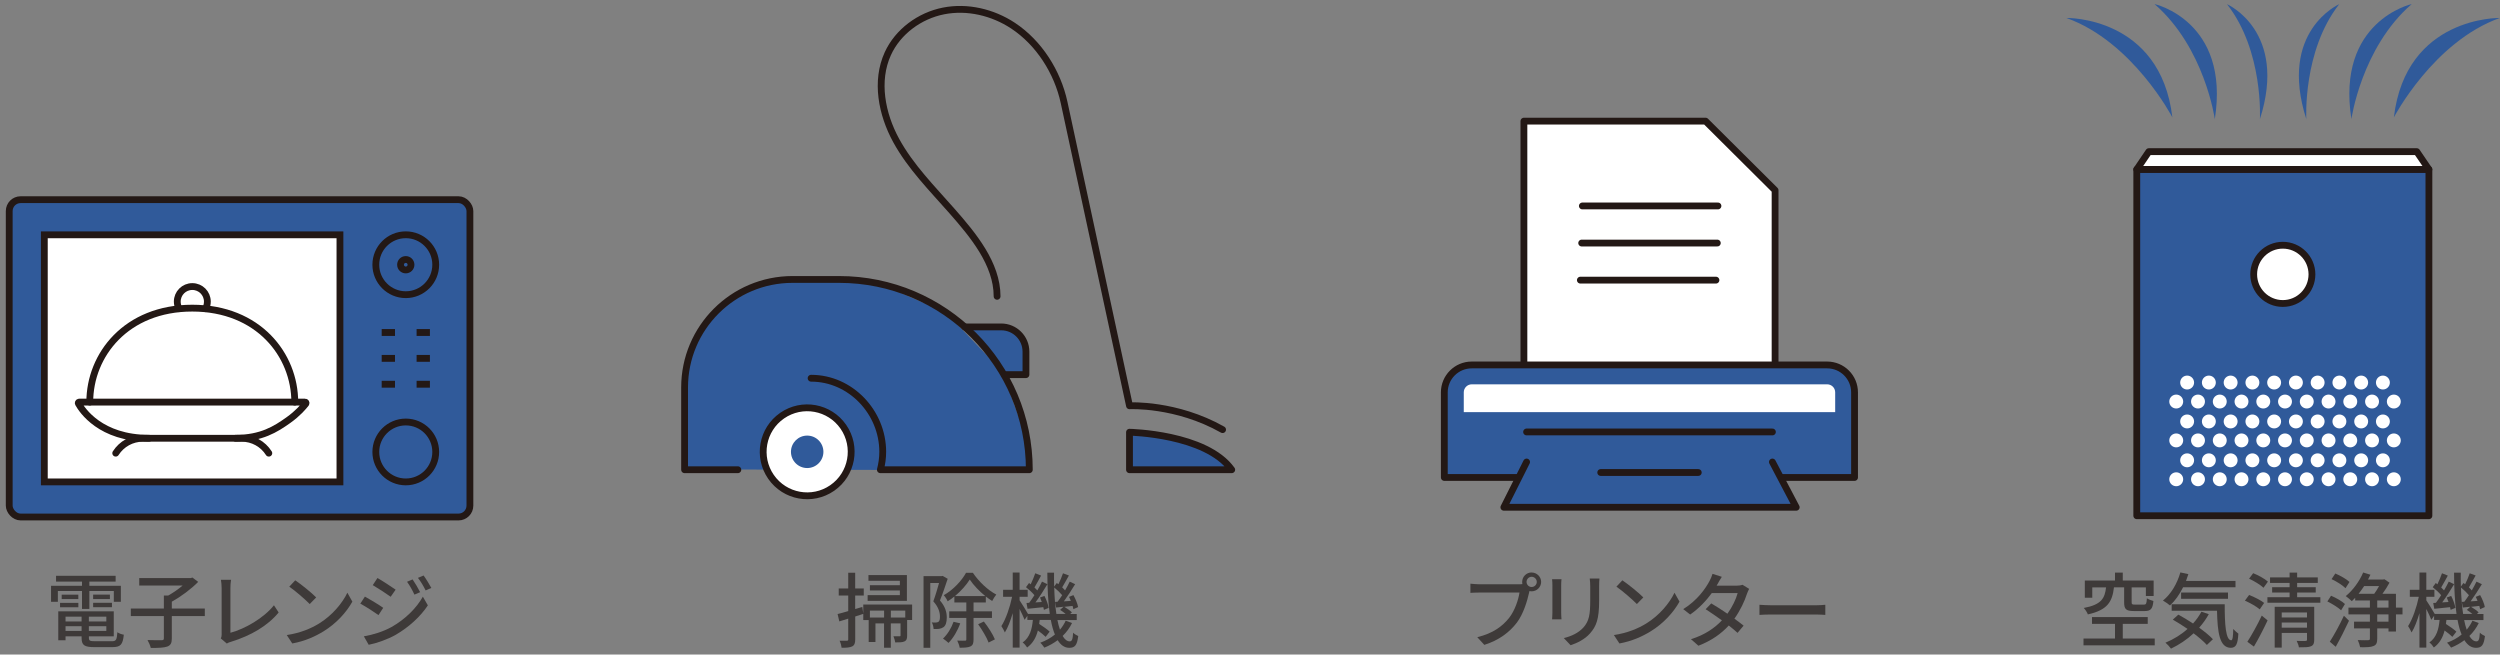
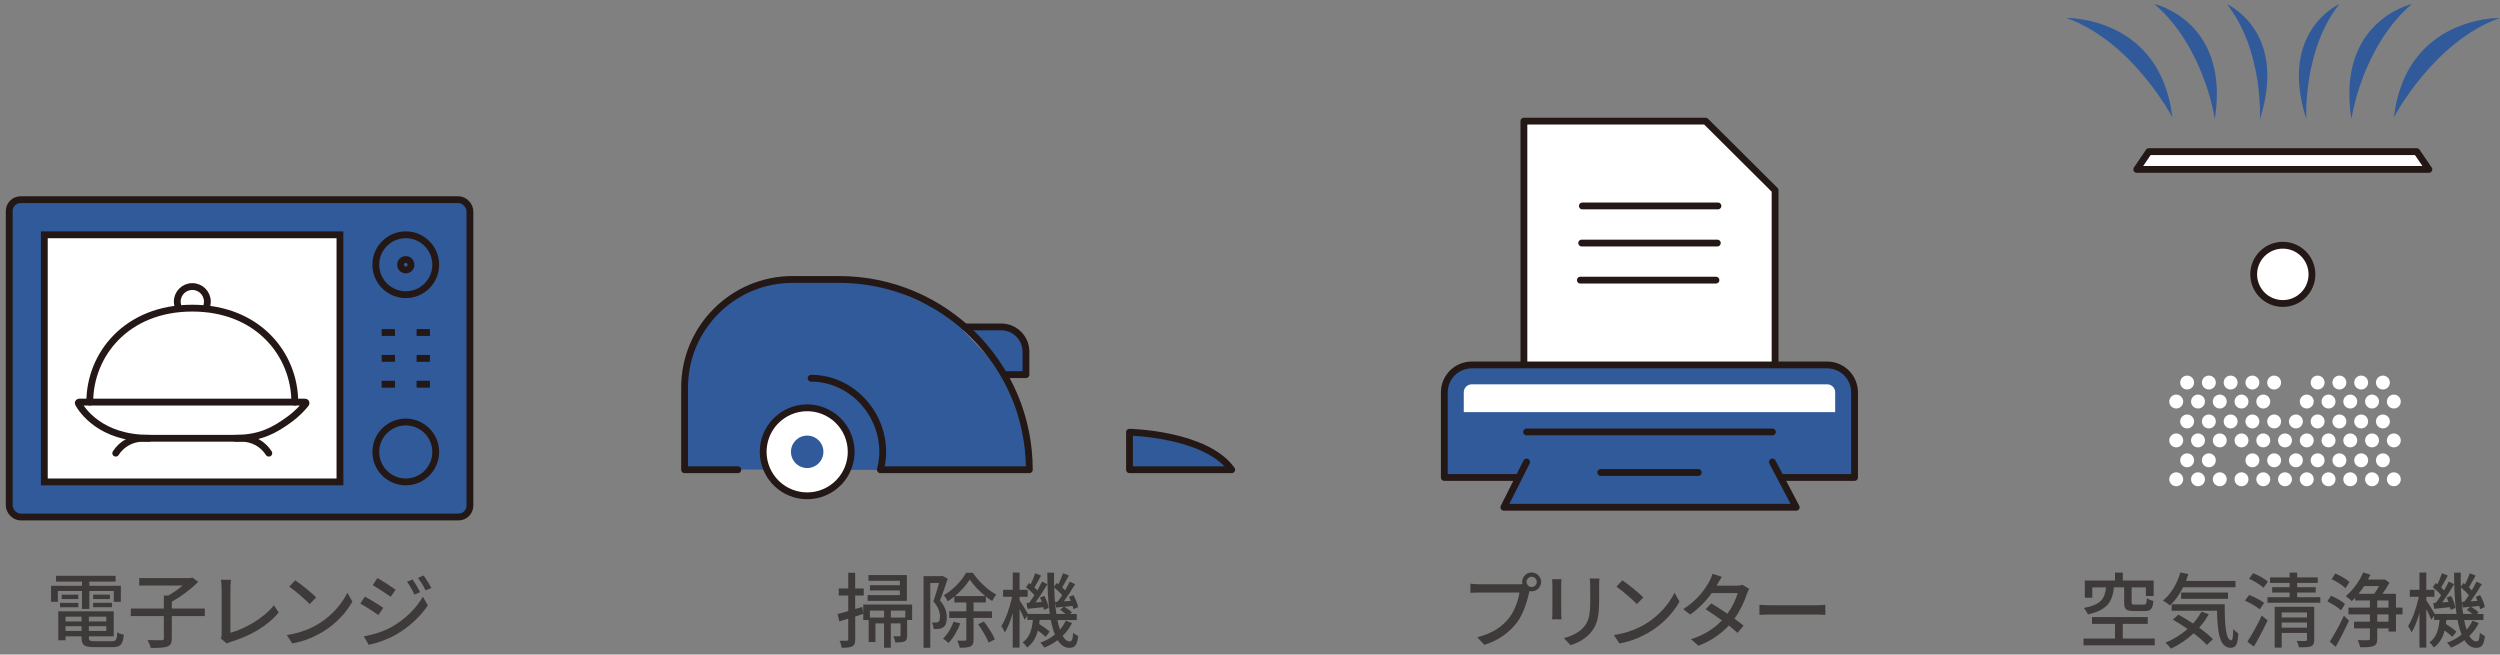
<svg xmlns="http://www.w3.org/2000/svg" id="_レイヤー_2" viewBox="0 0 550 144">
  <rect x="0" y="0" width="550" height="144" fill="#808080" stroke="none" />
  <defs>
    <style>.cls-1,.cls-2,.cls-3{fill:#fff;}.cls-1,.cls-4,.cls-5,.cls-6,.cls-7,.cls-8,.cls-3{stroke:#231815;stroke-width:1.5px;}.cls-1,.cls-4,.cls-8{stroke-miterlimit:10;}.cls-9,.cls-6{fill:#305a9a;}.cls-4,.cls-5,.cls-7,.cls-10,.cls-8{fill:none;}.cls-11{fill:#3e3a39;}.cls-5,.cls-6,.cls-7,.cls-3{stroke-linejoin:round;}.cls-6,.cls-7,.cls-8,.cls-3{stroke-linecap:round;}</style>
  </defs>
  <g id="_レイヤー_1-2">
    <g>
      <g>
        <g>
          <g>
            <path class="cls-9" d="M526.65,25.82s8.68-16.64,23.32-21.87c0,0-20.68-.42-23.32,21.87Z" />
            <path class="cls-9" d="M517.31,26.21s2.2-15.73,13.27-25.32c0,0-16.66,3.72-13.27,25.32Z" />
            <path class="cls-9" d="M507.39,26.21s-.83-15.02,7.24-25.29c0,0-13.45,5.89-7.24,25.29Z" />
          </g>
          <g>
            <path class="cls-9" d="M477.92,25.82s-8.68-16.64-23.32-21.87c0,0,20.68-.42,23.32,21.87Z" />
            <path class="cls-9" d="M487.26,26.21s-2.2-15.73-13.27-25.32c0,0,16.66,3.72,13.27,25.32Z" />
            <path class="cls-9" d="M497.18,26.21s.83-15.02-7.24-25.29c0,0,13.45,5.89,7.24,25.29Z" />
          </g>
        </g>
        <g>
-           <rect class="cls-6" x="470.09" y="37.27" width="64.27" height="76.19" />
          <polygon class="cls-3" points="534.35 37.27 470.09 37.27 472.74 33.36 531.69 33.36 534.35 37.27" />
          <circle class="cls-3" cx="502.22" cy="60.36" r="6.41" />
          <g>
            <g>
              <circle class="cls-2" cx="478.77" cy="105.44" r="1.53" />
              <circle class="cls-2" cx="483.56" cy="105.44" r="1.53" />
              <circle class="cls-2" cx="488.35" cy="105.44" r="1.53" />
              <circle class="cls-2" cx="493.13" cy="105.44" r="1.53" />
              <circle class="cls-2" cx="497.92" cy="105.44" r="1.53" />
              <circle class="cls-2" cx="502.7" cy="105.44" r="1.53" />
              <circle class="cls-2" cx="507.49" cy="105.44" r="1.53" />
              <circle class="cls-2" cx="512.28" cy="105.44" r="1.53" />
              <circle class="cls-2" cx="517.06" cy="105.44" r="1.53" />
              <circle class="cls-2" cx="521.85" cy="105.44" r="1.53" />
              <circle class="cls-2" cx="526.64" cy="105.44" r="1.53" />
            </g>
            <g>
              <circle class="cls-2" cx="481.17" cy="101.27" r="1.53" />
              <circle class="cls-2" cx="485.95" cy="101.27" r="1.53" />
-               <circle class="cls-2" cx="490.74" cy="101.27" r="1.53" />
              <circle class="cls-2" cx="495.53" cy="101.27" r="1.53" />
              <circle class="cls-2" cx="500.31" cy="101.27" r="1.53" />
              <circle class="cls-2" cx="505.1" cy="101.27" r="1.53" />
              <circle class="cls-2" cx="509.88" cy="101.27" r="1.53" />
              <circle class="cls-2" cx="514.67" cy="101.27" r="1.53" />
              <circle class="cls-2" cx="519.46" cy="101.27" r="1.53" />
              <circle class="cls-2" cx="524.24" cy="101.27" r="1.53" />
            </g>
            <g>
              <circle class="cls-2" cx="478.77" cy="96.89" r="1.53" />
              <circle class="cls-2" cx="483.56" cy="96.89" r="1.53" />
              <circle class="cls-2" cx="488.35" cy="96.89" r="1.53" />
              <circle class="cls-2" cx="493.13" cy="96.89" r="1.53" />
              <circle class="cls-2" cx="497.92" cy="96.89" r="1.53" />
              <circle class="cls-2" cx="502.7" cy="96.89" r="1.53" />
              <circle class="cls-2" cx="507.49" cy="96.89" r="1.53" />
              <circle class="cls-2" cx="512.28" cy="96.89" r="1.53" />
              <circle class="cls-2" cx="517.06" cy="96.89" r="1.53" />
              <circle class="cls-2" cx="521.85" cy="96.89" r="1.53" />
              <circle class="cls-2" cx="526.64" cy="96.89" r="1.53" />
            </g>
            <g>
              <circle class="cls-2" cx="481.17" cy="92.72" r="1.53" />
              <circle class="cls-2" cx="485.95" cy="92.72" r="1.53" />
              <circle class="cls-2" cx="490.74" cy="92.72" r="1.53" />
              <circle class="cls-2" cx="495.53" cy="92.72" r="1.53" />
              <circle class="cls-2" cx="500.31" cy="92.72" r="1.53" />
              <circle class="cls-2" cx="505.1" cy="92.72" r="1.53" />
              <circle class="cls-2" cx="509.88" cy="92.72" r="1.53" />
              <circle class="cls-2" cx="514.67" cy="92.72" r="1.53" />
              <circle class="cls-2" cx="519.46" cy="92.72" r="1.53" />
              <circle class="cls-2" cx="524.24" cy="92.72" r="1.53" />
            </g>
            <g>
              <circle class="cls-2" cx="478.77" cy="88.34" r="1.53" />
              <circle class="cls-2" cx="483.56" cy="88.34" r="1.53" />
              <circle class="cls-2" cx="488.35" cy="88.34" r="1.53" />
              <circle class="cls-2" cx="493.13" cy="88.34" r="1.53" />
              <circle class="cls-2" cx="497.92" cy="88.34" r="1.53" />
-               <circle class="cls-2" cx="502.7" cy="88.34" r="1.53" />
              <circle class="cls-2" cx="507.49" cy="88.34" r="1.53" />
              <circle class="cls-2" cx="512.28" cy="88.34" r="1.53" />
              <circle class="cls-2" cx="517.06" cy="88.34" r="1.53" />
              <circle class="cls-2" cx="521.85" cy="88.34" r="1.53" />
              <circle class="cls-2" cx="526.64" cy="88.34" r="1.53" />
            </g>
            <g>
              <circle class="cls-2" cx="481.17" cy="84.16" r="1.53" />
              <circle class="cls-2" cx="485.95" cy="84.16" r="1.53" />
              <circle class="cls-2" cx="490.74" cy="84.16" r="1.53" />
              <circle class="cls-2" cx="495.53" cy="84.16" r="1.53" />
              <circle class="cls-2" cx="500.31" cy="84.16" r="1.53" />
-               <circle class="cls-2" cx="505.1" cy="84.16" r="1.53" />
              <circle class="cls-2" cx="509.88" cy="84.16" r="1.53" />
              <circle class="cls-2" cx="514.67" cy="84.16" r="1.53" />
              <circle class="cls-2" cx="519.46" cy="84.16" r="1.53" />
              <circle class="cls-2" cx="524.24" cy="84.16" r="1.53" />
            </g>
          </g>
        </g>
      </g>
      <g>
        <rect class="cls-6" x="2.03" y="43.93" width="101.35" height="69.81" rx="2.5" ry="2.5" />
        <path class="cls-9" d="M42.57,58.24c21.77,0,32.82,10.65,32.82,10.65h0v-17.24H9.75v17.24h0s11.04-10.65,32.82-10.65Z" />
        <g>
          <line class="cls-5" x1="86.9" y1="73.15" x2="83.97" y2="73.15" />
          <line class="cls-5" x1="94.58" y1="73.15" x2="91.65" y2="73.15" />
          <line class="cls-5" x1="86.9" y1="78.84" x2="83.97" y2="78.84" />
          <line class="cls-5" x1="94.58" y1="78.84" x2="91.65" y2="78.84" />
          <line class="cls-5" x1="86.9" y1="84.53" x2="83.97" y2="84.53" />
          <line class="cls-5" x1="94.58" y1="84.53" x2="91.65" y2="84.53" />
        </g>
        <rect class="cls-1" x="9.75" y="51.66" width="65.04" height="54.36" />
        <circle class="cls-4" cx="89.27" cy="99.43" r="6.59" />
        <circle class="cls-4" cx="89.27" cy="58.24" r="6.59" />
        <path class="cls-4" d="M90.42,58.24c0-.63-.51-1.15-1.15-1.15s-1.15,.51-1.15,1.15,.51,1.15,1.15,1.15,1.15-.51,1.15-1.15Z" />
        <g>
          <path class="cls-8" d="M51.83,96.42c5.67,0,8.81-2,11.6-3.98,2.1-1.49,3.36-2.99,3.86-3.64,.11-.14,0-.34-.17-.34H17.43c-.16,0-.27,.17-.19,.31,.81,1.47,4.87,7.65,15.54,7.65" />
          <path class="cls-8" d="M64.85,88.46c0-10.36-7.99-20.67-22.55-20.67s-22.55,10.31-22.55,20.67" />
          <path class="cls-8" d="M59.14,99.7h0c-1.29-2.04-3.54-3.28-5.96-3.28H31.42c-2.41,0-4.66,1.24-5.96,3.28h0" />
          <path class="cls-8" d="M45.23,67.91c.25-.46,.39-.99,.39-1.56,0-1.83-1.48-3.31-3.31-3.31s-3.31,1.48-3.31,3.31c0,.56,.14,1.09,.39,1.56" />
        </g>
      </g>
      <g>
        <path class="cls-11" d="M18.04,130.02h-5.31v2.38h-1.5v-3.53h6.81v-.92h-5.71v-1.28h13.11v1.28h-5.78v.92h6.93v3.53h-1.55v-2.38h-5.38v3.94h-1.62v-3.94Zm6.59,11.05c.9,0,1.08-.3,1.19-1.98,.34,.25,.97,.49,1.42,.54-.22,2.18-.7,2.74-2.52,2.74h-3.94c-2.21,0-2.83-.41-2.83-2.04v-.34h-3.53v.87h-1.6v-6.36h12.21v5.49h-5.47v.34c0,.63,.22,.74,1.33,.74h3.75Zm-11.42-8.44h4.03v.97h-4.03v-.97Zm4.02-1.8v.97h-3.66v-.97h3.66Zm-2.81,4.84v1.06h3.53v-1.06h-3.53Zm3.53,3.13v-1.03h-3.53v1.03h3.53Zm5.44-3.13h-3.84v1.06h3.84v-1.06Zm0,3.13v-1.03h-3.84v1.03h3.84Zm.79-7.98v.97h-3.69v-.97h3.69Zm-3.69,1.8h4.14v.97h-4.14v-.97Z" />
        <path class="cls-11" d="M45.06,135.53h-7.26v4.92c0,1.03-.25,1.51-1.01,1.8-.74,.25-1.94,.31-3.62,.29-.11-.49-.43-1.24-.72-1.73,1.35,.05,2.7,.04,3.11,.04,.38-.02,.49-.11,.49-.41v-4.9h-7.27v-1.67h7.27v-2.86h.97c1.1-.61,2.25-1.42,3.17-2.2h-9.56v-1.64h11.33l.38-.11,1.26,.95c-1.53,1.57-3.78,3.24-5.8,4.36v1.5h7.26v1.67Z" />
        <path class="cls-11" d="M48.76,139.44v-10.06c0-.58-.07-1.4-.16-1.82h2.23c-.09,.56-.14,1.21-.14,1.8v9.85c3.22-.87,7.31-3.21,9.58-6.05l1.03,1.58c-2.39,2.94-6.12,5.11-10.5,6.46-.22,.07-.56,.16-.9,.38l-1.33-1.13c.18-.36,.2-.63,.2-1.01Z" />
        <path class="cls-11" d="M70.17,137.19c2.9-1.78,5.15-4.48,6.25-6.79l1.1,1.96c-1.3,2.34-3.51,4.79-6.32,6.52-1.82,1.12-4.11,2.18-6.9,2.68l-1.21-1.85c3.01-.45,5.35-1.46,7.08-2.52Zm-.61-5.76l-1.42,1.46c-.94-.96-3.17-2.92-4.5-3.82l1.31-1.4c1.26,.85,3.6,2.72,4.61,3.76Z" />
        <path class="cls-11" d="M84.31,133.72l-1.04,1.6c-.94-.68-2.86-1.91-4-2.52l1.01-1.55c1.13,.61,3.19,1.87,4.03,2.47Zm1.82,4.23c3.01-1.71,5.46-4.12,6.9-6.68l1.1,1.91c-1.62,2.45-4.12,4.75-7.04,6.46-1.82,1.04-4.34,1.91-5.98,2.21l-1.06-1.86c2-.34,4.2-1.01,6.09-2.05Zm.9-8.21l-1.08,1.55c-.92-.67-2.85-1.93-3.94-2.56l1.03-1.57c1.12,.63,3.13,1.96,4,2.57Zm5.4,.54l-1.26,.54c-.47-1.03-.99-1.96-1.62-2.83l1.22-.52c.49,.7,1.24,1.96,1.66,2.81Zm2.47-.94l-1.26,.56c-.5-1.03-1.06-1.93-1.69-2.77l1.24-.52c.5,.67,1.26,1.91,1.71,2.74Z" />
      </g>
      <g>
        <polygon class="cls-9" points="208.15 68.78 220.4 81.63 226.75 98.8 226.83 103.48 150.98 103.26 150.98 80.87 153.4 74.43 158.32 67.26 169.81 61.74 191.97 61.74 208.15 68.78" />
        <g>
          <path class="cls-6" d="M212.24,71.92h8.03c3,0,5.44,2.44,5.44,5.44v5.06h-4.76" />
          <path class="cls-7" d="M178.44,83.21c8.7,0,15.76,7.49,15.76,16.19,0,1.36-.19,2.68-.52,3.94h32.77c0-23.12-18.74-41.86-41.86-41.86h-10.22c-13.12,0-23.76,10.64-23.76,23.76v18.1h11.72" />
          <circle class="cls-3" cx="177.58" cy="99.4" r="9.68" transform="translate(-25.01 118.7) rotate(-34.68)" />
          <path class="cls-9" d="M177.58,102.97c-1.97,0-3.57-1.6-3.57-3.57s1.6-3.57,3.57-3.57,3.57,1.6,3.57,3.57-1.6,3.57-3.57,3.57Z" />
-           <path class="cls-7" d="M268.97,94.52c-10.24-5.79-20.48-5.25-20.48-5.25,0,0-14.39-66.73-14.39-66.73-1.44-6.68-5.51-13.12-11.24-16.9-4.46-2.94-10.05-4.27-15.29-3.23-5.24,1.04-10.03,4.54-12.25,9.4-2.75,6.03-1.34,13.27,1.83,19.08,3.18,5.82,7.93,10.58,12.31,15.56,4.55,5.18,9.9,11.55,9.9,18.74" />
          <path class="cls-6" d="M248.49,103.34v-8.25s16.83,.33,22.49,8.25h-22.49Z" />
        </g>
      </g>
      <g>
        <path class="cls-11" d="M189.71,133.52l.22,1.53c-.59,.2-1.19,.38-1.78,.58v5.02c0,.83-.16,1.28-.65,1.55-.49,.25-1.19,.31-2.34,.31-.04-.4-.23-1.12-.45-1.55,.72,.02,1.39,.02,1.58,0,.23,0,.32-.05,.32-.31v-4.55l-1.96,.61-.38-1.62c.65-.16,1.46-.38,2.34-.65v-3.42h-2.09v-1.55h2.09v-3.47h1.53v3.47h1.89v1.55h-1.89v2.97l1.57-.47Zm10.96,2.88h-1.1v3.39c0,.7-.09,1.08-.56,1.31-.49,.23-1.12,.23-2.07,.23-.04-.41-.22-.95-.38-1.35,.61,.02,1.15,.02,1.33,0,.2,0,.23-.05,.23-.22v-2.61h-2.14v5.35h-1.49v-5.35h-1.89v4.09h-1.49v-4.82h-1.19v-3.42h10.75v3.4Zm-1.15-4.21h-8.64v-1.26h7.09v-1.03h-6.59v-1.15h6.59v-.97h-6.91v-1.26h8.46v5.67Zm-5.02,3.67v-1.53h-3.12v1.53h3.12Zm4.66-1.53h-3.17v1.53h3.17v-1.53Z" />
        <path class="cls-11" d="M208.5,127.31c-.5,1.51-1.13,3.38-1.71,4.79,1.22,1.42,1.5,2.66,1.5,3.75,0,1.03-.22,1.78-.74,2.14-.27,.18-.61,.3-.97,.36-.34,.04-.77,.04-1.19,.02-.02-.41-.14-1.04-.4-1.44,.38,.04,.68,.04,.92,.02,.22,0,.4-.05,.56-.16,.25-.18,.32-.61,.32-1.13,0-.9-.29-2.07-1.46-3.37,.45-1.21,.92-2.81,1.26-4.03h-1.93v14.26h-1.48v-15.77h3.96l.25-.05,1.1,.63Zm2.75,9.83c-.58,1.64-1.57,3.28-2.58,4.3-.27-.25-.86-.74-1.21-.96,.99-.92,1.84-2.3,2.32-3.69l1.46,.34Zm2.93-1.19v4.73c0,.81-.14,1.26-.67,1.53-.52,.25-1.28,.29-2.38,.29-.05-.43-.31-1.13-.54-1.57,.76,.04,1.48,.02,1.71,.02,.22,0,.29-.07,.29-.29v-4.72h-3.76v-1.44h3.76v-1.96h-2.63v-1.31c-.47,.39-.97,.76-1.48,1.06-.16-.42-.54-1.01-.85-1.35,2.02-1.12,3.96-3.19,4.9-4.93h1.5c1.3,1.93,3.28,3.82,5.15,4.79-.29,.36-.67,.96-.9,1.42-.47-.29-.94-.63-1.4-.99v1.31h-2.7v1.96h4.05v1.44h-4.05Zm2.59-4.81c-1.33-1.08-2.61-2.41-3.42-3.64-.74,1.17-1.91,2.52-3.26,3.64h6.68Zm-.32,5.6c.96,1.21,2,2.86,2.43,3.92l-1.39,.7c-.38-1.06-1.4-2.76-2.3-4.03l1.26-.59Z" />
        <path class="cls-11" d="M235.85,137.06c-.52,1.08-1.21,2.02-2.07,2.85,.45,.77,.97,1.19,1.55,1.19,.49,0,.67-.39,.76-1.91,.29,.31,.79,.6,1.12,.74-.25,2.02-.72,2.59-1.98,2.59-1.04,0-1.87-.61-2.54-1.68-.88,.65-1.85,1.21-2.93,1.64-.2-.29-.59-.81-.9-1.08,1.22-.45,2.3-1.04,3.22-1.8-.38-.9-.67-1.98-.9-3.21h-2.45c-.04,.31-.07,.6-.11,.88,.85,.54,1.8,1.21,2.3,1.69l-.88,1.15c-.38-.38-1.04-.92-1.71-1.4-.38,1.51-1.08,2.81-2.36,3.74-.22-.34-.63-.88-.99-1.1,1.6-1.12,2.07-2.99,2.25-4.97h-1.21v-.9l-.61,.87c-.22-.56-.67-1.53-1.1-2.38v8.5h-1.51v-7.58c-.49,1.66-1.08,3.22-1.73,4.25-.18-.43-.54-1.06-.77-1.4,.97-1.49,1.89-4.16,2.36-6.45h-1.98v-1.53h2.12v-3.8h1.51v3.8h1.78v1.53h-1.78v.78c.45,.65,1.49,2.36,1.85,2.99h4.79c-.38-2.63-.52-5.74-.54-9.07h1.48c-.02,1.04,0,2.07,.02,3.06l.58-.79c.13,.09,.23,.18,.36,.27,.38-.74,.77-1.71,1.01-2.41l1.3,.49c-.5,.88-1.04,1.89-1.48,2.61,.23,.23,.47,.45,.63,.67,.4-.68,.76-1.35,1.03-1.93l1.19,.56c-.74,1.22-1.66,2.66-2.48,3.78l1.53-.11c-.13-.31-.25-.61-.4-.88l.97-.39c.47,.85,.92,1.93,1.03,2.63l-1.03,.47c-.04-.21-.11-.47-.18-.72-.63,.07-1.24,.12-1.82,.2,.59,.34,1.31,.85,1.67,1.22l-.38,.36h1.44v1.33h-4.25c.16,.79,.34,1.51,.56,2.12,.52-.61,.94-1.28,1.26-1.98l1.4,.52Zm-9.43-4.45c.38-.48,.76-1.06,1.15-1.67-.45-.56-1.21-1.26-1.85-1.76l.67-.92c.13,.09,.23,.18,.36,.29,.38-.77,.76-1.73,1.01-2.43l1.28,.51c-.49,.88-1.01,1.89-1.46,2.61,.23,.22,.45,.45,.63,.65,.4-.68,.76-1.35,1.03-1.93l1.19,.56c-.77,1.29-1.75,2.83-2.63,4.01l1.39-.09c-.11-.34-.25-.68-.38-.99l.97-.34c.43,.83,.83,1.95,.92,2.63l-1.04,.43c-.02-.18-.07-.38-.13-.59-1.24,.14-2.41,.27-3.47,.36l-.23-1.28,.61-.04Zm6.25-.23c.32-.41,.67-.92,1.01-1.44-.43-.52-1.12-1.19-1.75-1.69,.05,2.16,.22,4.12,.47,5.81h2.03c-.36-.31-.81-.65-1.21-.88l.76-.7-1.62,.18-.25-1.24,.56-.04Z" />
      </g>
      <g>
        <polyline class="cls-3" points="390.52 80.29 390.52 41.86 375.23 26.65 335.26 26.65 335.26 80.29" />
        <path class="cls-6" d="M392.04,105.04h15.96v-18.72c0-3.33-2.7-6.03-6.03-6.03h-78.19c-3.33,0-6.03,2.7-6.03,6.03v18.72h16.37" />
        <line class="cls-7" x1="347.97" y1="53.47" x2="377.81" y2="53.47" />
        <line class="cls-7" x1="347.68" y1="61.63" x2="377.51" y2="61.63" />
        <line class="cls-7" x1="348.12" y1="45.31" x2="377.95" y2="45.31" />
        <line class="cls-7" x1="335.85" y1="95.03" x2="389.93" y2="95.03" />
        <polyline class="cls-6" points="389.93 101.64 395.17 111.6 362.98 111.6 363.04 111.6 330.85 111.6 335.85 101.64" />
        <line class="cls-7" x1="352.16" y1="103.95" x2="373.62" y2="103.95" />
        <path class="cls-2" d="M401.98,84.55h-78.19c-.97,0-1.76,.79-1.76,1.76v4.36h81.71v-4.36c0-.97-.79-1.76-1.76-1.76Z" />
      </g>
      <g>
        <path class="cls-11" d="M336.96,125.95c1.15,0,2.09,.94,2.09,2.07s-.94,2.07-2.09,2.07c-.16,0-.32-.02-.49-.05-.02,.11-.05,.23-.07,.34-.41,1.84-1.24,4.68-2.7,6.61-1.64,2.12-3.89,3.85-7.15,4.88l-1.55-1.69c3.51-.86,5.55-2.41,7.04-4.29,1.22-1.58,2-3.89,2.25-5.53h-8.86c-.76,0-1.48,.04-1.94,.07v-2.02c.5,.05,1.35,.13,1.94,.13h8.73c.22,0,.49,0,.77-.04-.04-.16-.05-.32-.05-.49,0-1.13,.92-2.07,2.07-2.07Zm0,3.19c.61,0,1.13-.5,1.13-1.12s-.52-1.13-1.13-1.13-1.12,.52-1.12,1.13,.5,1.12,1.12,1.12Z" />
        <path class="cls-11" d="M343.46,128.76v6.03c0,.47,.04,1.1,.07,1.46h-2.07c.02-.31,.07-.94,.07-1.46v-6.03c0-.32-.02-.96-.07-1.33h2.07c-.04,.38-.07,.83-.07,1.33Zm8.35,.18v3.21c0,4.12-.65,5.65-1.98,7.17-1.17,1.37-2.99,2.2-4.3,2.63l-1.49-1.57c1.71-.43,3.21-1.12,4.32-2.34,1.26-1.44,1.49-2.84,1.49-6v-3.1c0-.65-.05-1.19-.11-1.66h2.14c-.04,.47-.07,1.01-.07,1.66Z" />
        <path class="cls-11" d="M362.14,137.19c2.9-1.78,5.15-4.48,6.25-6.79l1.1,1.96c-1.3,2.34-3.51,4.79-6.32,6.52-1.82,1.12-4.11,2.18-6.9,2.68l-1.21-1.85c3.01-.45,5.35-1.46,7.08-2.52Zm-.61-5.76l-1.42,1.46c-.94-.96-3.17-2.92-4.5-3.82l1.31-1.4c1.26,.85,3.6,2.72,4.61,3.76Z" />
        <path class="cls-11" d="M377.86,128.49c-.07,.13-.13,.23-.2,.36h4.34c.5,0,1.01-.07,1.35-.2l1.46,.9c-.16,.31-.36,.76-.49,1.12-.5,1.57-1.44,3.6-2.75,5.44,.76,.54,1.46,1.08,2.02,1.53l-1.33,1.59c-.5-.47-1.19-1.03-1.93-1.62-1.6,1.75-3.75,3.33-6.68,4.45l-1.64-1.44c3.08-.94,5.26-2.5,6.81-4.14-1.24-.9-2.54-1.78-3.58-2.45l1.24-1.28c1.08,.63,2.34,1.44,3.55,2.27,1.06-1.46,1.91-3.22,2.25-4.54h-5.69c-1.19,1.64-2.83,3.39-4.75,4.72l-1.53-1.19c3.12-1.93,4.9-4.54,5.76-6.14,.22-.38,.54-1.1,.68-1.62l2.05,.65c-.36,.54-.74,1.24-.94,1.6Z" />
        <path class="cls-11" d="M389.76,133.16h9.79c.86,0,1.57-.07,2.02-.11v2.23c-.4-.02-1.22-.09-2.02-.09h-9.79c-.99,0-2.07,.04-2.68,.09v-2.23c.59,.04,1.71,.11,2.68,.11Z" />
      </g>
      <g>
        <path class="cls-11" d="M474.04,140.47v1.51h-15.67v-1.51h6.93v-3.22h-5.06v-1.5h12.26v1.5h-5.49v3.22h7.02Zm-8.97-11.24c-.36,3.1-1.37,4.97-5.74,5.94-.14-.43-.58-1.08-.9-1.42,3.87-.72,4.63-2.11,4.9-4.52h-3.03v2.27h-1.64v-3.78h6.64v-1.75h1.71v1.75h6.79v3.4h-1.71v-1.89h-3.13v3.26c0,.45,.11,.52,.7,.52h2c.49,0,.59-.2,.65-1.37,.34,.21,1.01,.47,1.44,.58-.16,1.76-.61,2.21-1.91,2.21h-2.39c-1.75,0-2.14-.43-2.14-1.93v-3.28h-2.23Z" />
        <path class="cls-11" d="M480.28,129.2c-.79,1.6-1.78,2.99-2.88,4-.34-.3-1.12-.83-1.55-1.08,1.75-1.39,3.13-3.71,3.83-6.19l1.76,.38c-.16,.5-.34,1.01-.52,1.49h10.89v1.4h-11.54Zm5.65,5.92c-.59,1.08-1.31,2.07-2.11,2.97,1.21,.88,2.3,1.76,3.02,2.54l-1.33,1.26c-.68-.76-1.73-1.66-2.92-2.56-1.48,1.39-3.19,2.52-4.97,3.37-.23-.34-.86-1.01-1.22-1.31,1.78-.74,3.46-1.76,4.86-3.03-1.08-.74-2.2-1.44-3.24-2.04l1.21-1.1c1.03,.56,2.16,1.22,3.24,1.95,.72-.79,1.33-1.66,1.84-2.59l1.62,.54Zm3.51-2.18c-.02,4.48,.23,7.92,1.44,7.92,.32-.02,.41-1.01,.43-2.49,.34,.36,.77,.78,1.13,1.03-.13,2.23-.47,3.1-1.66,3.12-2.5-.02-2.93-3.4-3.04-8.16h-9.97v-1.42h11.67Zm-9.6-1.21v-1.37h10.32v1.37h-10.32Z" />
        <path class="cls-11" d="M497.14,134.06c-.68-.61-2.11-1.42-3.26-1.91l.92-1.26c1.12,.43,2.58,1.17,3.31,1.75l-.97,1.42Zm-2.72,7.13c.9-1.39,2.2-3.69,3.17-5.76l1.28,1.06c-.88,1.89-2,4.05-3.01,5.76l-1.44-1.06Zm3.55-11.88c-.65-.63-2.05-1.48-3.17-2l.9-1.21c1.13,.45,2.54,1.22,3.24,1.86l-.97,1.35Zm12.51,2.07v1.22h-11.65v-1.22h4.88v-1.03h-3.84v-1.17h3.84v-.94h-4.3v-1.21h4.3v-1.06h1.66v1.06h4.54v1.21h-4.54v.94h4.09v1.17h-4.09v1.03h5.11Zm-1.35,9.36c0,.77-.16,1.21-.72,1.44-.54,.23-1.39,.23-2.65,.23-.05-.39-.29-1.04-.49-1.42,.85,.04,1.71,.04,1.93,.02,.25-.02,.34-.07,.34-.3v-1.46h-5.56v3.22h-1.55v-8.98h8.7v7.26Zm-7.15-6v1.1h5.56v-1.1h-5.56Zm5.56,3.35v-1.13h-5.56v1.13h5.56Z" />
        <path class="cls-11" d="M515.04,134.26c-.65-.61-1.98-1.44-3.02-1.94l.81-1.26c1.04,.43,2.4,1.19,3.06,1.82l-.85,1.39Zm-2.48,6.91c.88-1.37,2.16-3.67,3.1-5.71l1.12,1.1c-.86,1.87-1.96,4.03-2.92,5.73l-1.3-1.12Zm3.44-11.78c-.65-.65-1.98-1.49-3.06-1.98l.83-1.24c1.06,.45,2.45,1.22,3.12,1.86l-.88,1.37Zm12.55,5.78h-1.44v3.76h-1.64v-.68h-2.48v2.27c0,.9-.2,1.37-.81,1.6-.59,.27-1.55,.29-2.95,.27-.07-.43-.31-1.12-.52-1.57,.99,.04,2,.04,2.27,.02,.31-.02,.4-.07,.4-.34v-2.25h-3.49v-1.48h3.49v-1.6h-4.72v-1.49h4.72v-1.57h-3.24v-.59l-.74,.74c-.31-.31-.95-.85-1.33-1.12,1.51-1.22,2.99-3.2,3.83-5.19l1.6,.49c-.16,.36-.34,.7-.54,1.06h3.31l.29-.07,1.13,.76c-.41,.77-.97,1.67-1.55,2.45h2.97v3.04h1.44v1.49Zm-8.44-6.23c-.38,.59-.81,1.17-1.22,1.69h3.44c.36-.49,.76-1.12,1.06-1.69h-3.28Zm2.88,4.73h2.48v-1.57h-2.48v1.57Zm2.48,1.49h-2.48v1.6h2.48v-1.6Z" />
        <path class="cls-11" d="M545.33,137.06c-.52,1.08-1.21,2.02-2.07,2.85,.45,.77,.97,1.19,1.55,1.19,.49,0,.67-.39,.76-1.91,.29,.31,.79,.59,1.12,.74-.25,2.02-.72,2.59-1.98,2.59-1.04,0-1.87-.61-2.54-1.68-.88,.65-1.85,1.21-2.93,1.64-.2-.29-.59-.81-.9-1.08,1.22-.45,2.3-1.04,3.22-1.8-.38-.9-.67-1.98-.9-3.21h-2.45c-.04,.31-.07,.6-.11,.88,.85,.54,1.8,1.21,2.3,1.69l-.88,1.15c-.38-.38-1.04-.92-1.71-1.4-.38,1.51-1.08,2.81-2.36,3.74-.22-.34-.63-.88-.99-1.1,1.6-1.12,2.07-2.99,2.25-4.97h-1.21v-.9l-.61,.87c-.22-.56-.67-1.53-1.1-2.38v8.5h-1.51v-7.58c-.49,1.66-1.08,3.22-1.73,4.25-.18-.43-.54-1.06-.77-1.4,.97-1.49,1.89-4.16,2.36-6.45h-1.98v-1.53h2.12v-3.8h1.51v3.8h1.78v1.53h-1.78v.78c.45,.65,1.49,2.36,1.85,2.99h4.79c-.38-2.63-.52-5.74-.54-9.07h1.48c-.02,1.04,0,2.07,.02,3.06l.58-.79c.13,.09,.23,.18,.36,.27,.38-.74,.77-1.71,1.01-2.41l1.3,.49c-.5,.88-1.04,1.89-1.48,2.61,.23,.23,.47,.45,.63,.67,.4-.68,.76-1.35,1.03-1.93l1.19,.56c-.74,1.22-1.66,2.66-2.48,3.78l1.53-.11c-.13-.31-.25-.61-.4-.88l.97-.39c.47,.85,.92,1.93,1.03,2.63l-1.03,.47c-.04-.21-.11-.47-.18-.72-.63,.07-1.24,.12-1.82,.2,.59,.34,1.31,.85,1.67,1.22l-.38,.36h1.44v1.33h-4.25c.16,.79,.34,1.51,.56,2.12,.52-.61,.94-1.28,1.26-1.98l1.4,.52Zm-9.43-4.45c.38-.48,.76-1.06,1.15-1.67-.45-.56-1.21-1.26-1.85-1.76l.67-.92c.13,.09,.23,.18,.36,.29,.38-.77,.76-1.73,1.01-2.43l1.28,.51c-.49,.88-1.01,1.89-1.46,2.61,.23,.22,.45,.45,.63,.65,.4-.68,.76-1.35,1.03-1.93l1.19,.56c-.77,1.29-1.75,2.83-2.63,4.01l1.39-.09c-.11-.34-.25-.68-.38-.99l.97-.34c.43,.83,.83,1.95,.92,2.63l-1.04,.43c-.02-.18-.07-.38-.13-.59-1.24,.14-2.41,.27-3.47,.36l-.23-1.28,.61-.04Zm6.25-.23c.32-.41,.67-.92,1.01-1.44-.43-.52-1.12-1.19-1.75-1.69,.05,2.16,.22,4.12,.47,5.81h2.03c-.36-.31-.81-.65-1.21-.88l.76-.7-1.62,.18-.25-1.24,.56-.04Z" />
      </g>
    </g>
    <rect class="cls-10" width="550" height="144" />
  </g>
</svg>